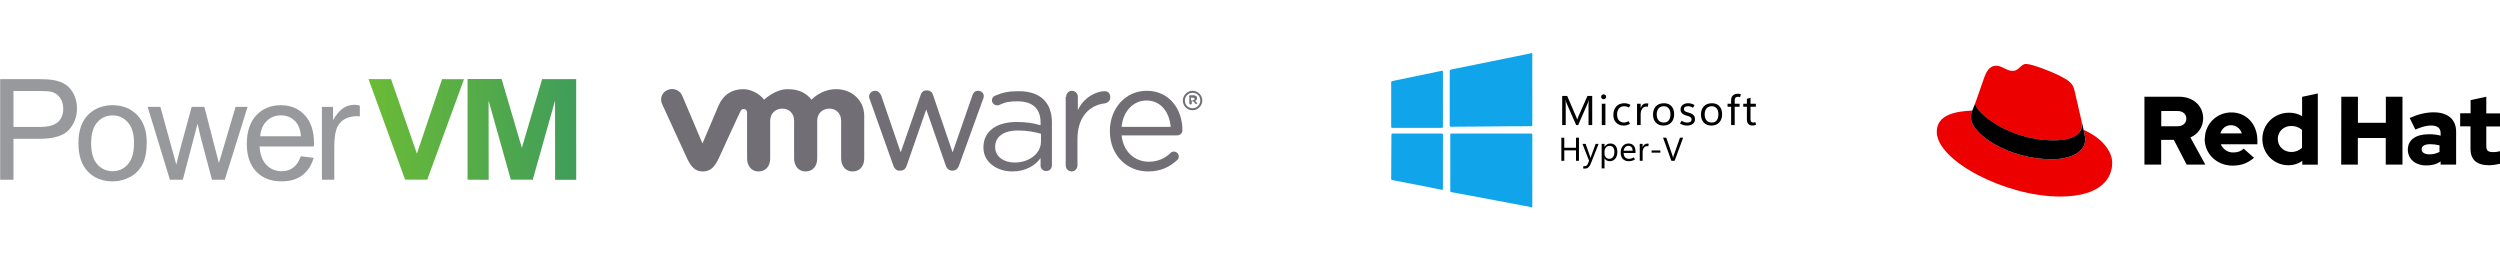
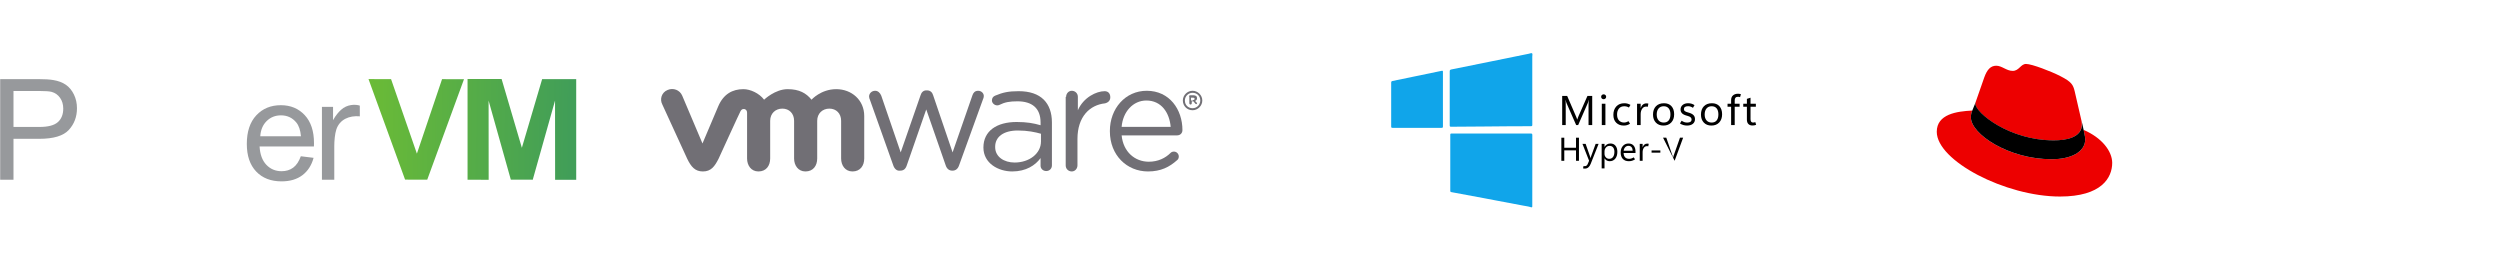
<svg xmlns="http://www.w3.org/2000/svg" width="100%" height="100%" viewBox="0 0 1920 200" version="1.1" xml:space="preserve" style="fill-rule:evenodd;clip-rule:evenodd;stroke-linejoin:round;stroke-miterlimit:2;">
  <g transform="matrix(1.228,0,0,1.228,-691.852,-22.776)">
    <g transform="matrix(2,0,0,2,571.835,101.03)">
      <path d="M0,-1.545L8.133,-1.545C10.823,-1.545 12.733,-2.046 13.863,-3.047C14.993,-4.049 15.559,-5.458 15.559,-7.275C15.559,-8.591 15.226,-9.718 14.561,-10.655C13.895,-11.592 13.019,-12.211 11.932,-12.511C11.231,-12.697 9.936,-12.79 8.048,-12.79L0,-12.79L0,-1.545ZM-4.163,14.958L-4.163,-16.503L7.704,-16.503C9.793,-16.503 11.388,-16.402 12.49,-16.202C14.035,-15.945 15.329,-15.454 16.374,-14.732C17.418,-14.01 18.259,-12.997 18.896,-11.696C19.532,-10.393 19.85,-8.963 19.85,-7.404C19.85,-4.728 18.999,-2.464 17.297,-0.611C15.594,1.241 12.518,2.167 8.069,2.167L0,2.167L0,14.958L-4.163,14.958Z" style="fill:rgb(151,153,156);fill-rule:nonzero;" />
    </g>
    <g transform="matrix(2,0,0,2,620.392,108.155)">
-       <path d="M0,0C0,2.919 0.636,5.104 1.91,6.556C3.183,8.008 4.786,8.734 6.717,8.734C8.634,8.734 10.229,8.004 11.503,6.545C12.776,5.086 13.413,2.862 13.413,-0.129C13.413,-2.947 12.772,-5.082 11.492,-6.535C10.211,-7.987 8.62,-8.713 6.717,-8.713C4.786,-8.713 3.183,-7.99 1.91,-6.545C0.636,-5.1 0,-2.918 0,0M-3.97,0C-3.97,-4.22 -2.797,-7.346 -0.451,-9.378C1.51,-11.066 3.898,-11.91 6.717,-11.91C9.85,-11.91 12.411,-10.884 14.4,-8.831C16.388,-6.778 17.383,-3.941 17.383,-0.322C17.383,2.611 16.943,4.918 16.063,6.599C15.183,8.28 13.903,9.585 12.222,10.515C10.54,11.445 8.706,11.91 6.717,11.91C3.527,11.91 0.948,10.887 -1.019,8.841C-2.987,6.796 -3.97,3.849 -3.97,0" style="fill:rgb(151,153,156);fill-rule:nonzero;" />
-     </g>
+       </g>
    <g transform="matrix(2,0,0,2,669.659,85.364)">
-       <path d="M0,22.791L-6.975,0L-2.983,0L0.644,13.155L1.996,18.048C2.053,17.805 2.446,16.239 3.176,13.349L6.803,0L10.773,0L14.185,13.22L15.322,17.576L16.631,13.177L20.537,0L24.292,0L17.168,22.791L13.155,22.791L9.528,9.143L8.648,5.258L4.034,22.791L0,22.791Z" style="fill:rgb(151,153,156);fill-rule:nonzero;" />
-     </g>
+       </g>
    <g transform="matrix(2,0,0,2,726.167,112.533)">
      <path d="M0,-4.378L12.726,-4.378C12.554,-6.295 12.067,-7.733 11.266,-8.691C10.036,-10.179 8.441,-10.923 6.481,-10.923C4.707,-10.923 3.215,-10.329 2.006,-9.142C0.797,-7.954 0.129,-6.366 0,-4.378M12.683,1.867L16.674,2.361C16.045,4.693 14.879,6.502 13.176,7.79C11.474,9.078 9.299,9.721 6.652,9.721C3.319,9.721 0.676,8.695 -1.277,6.642C-3.23,4.589 -4.206,1.709 -4.206,-1.996C-4.206,-5.83 -3.219,-8.806 -1.245,-10.923C0.73,-13.041 3.29,-14.099 6.438,-14.099C9.485,-14.099 11.975,-13.062 13.906,-10.988C15.838,-8.913 16.803,-5.995 16.803,-2.232C16.803,-2.003 16.796,-1.66 16.782,-1.202L-0.214,-1.202C-0.072,1.302 0.636,3.219 1.91,4.549C3.183,5.88 4.771,6.545 6.674,6.545C8.091,6.545 9.299,6.173 10.301,5.429C11.302,4.686 12.096,3.498 12.683,1.867" style="fill:rgb(151,153,156);fill-rule:nonzero;" />
    </g>
    <g transform="matrix(2,0,0,2,764.734,83.622)">
      <path d="M0,23.662L0,0.871L3.477,0.871L3.477,5.041C4.364,3.424 5.271,2.467 5.934,1.843C7.891,0 10.565,0.047 11.845,0.493L11.851,3.839C8.538,3.533 5.551,4.811 4.507,7.938C4.051,9.303 3.863,11.527 3.863,13.158L3.863,23.662L0,23.662Z" style="fill:rgb(151,153,156);fill-rule:nonzero;" />
    </g>
    <g transform="matrix(130.661,1.613,1.613,-130.661,789.561,98.925)">
      <path d="M0.382,0.241L0.266,-0.117L0.138,0.238L0.03,0.237L0.211,-0.242L0.317,-0.241L0.487,0.242L0.382,0.241Z" style="fill:url(#_Linear1);fill-rule:nonzero;" />
    </g>
    <g transform="matrix(130.661,1.613,1.613,-130.661,789.569,98.251)">
      <path d="M0.861,0.242L0.768,-0.088L0.667,0.24L0.504,0.238L0.51,-0.244L0.611,-0.243L0.606,0.136L0.717,-0.241L0.822,-0.24L0.924,0.14L0.929,-0.239L1.03,-0.238L1.024,0.244L0.861,0.242Z" style="fill:url(#_Linear2);fill-rule:nonzero;" />
    </g>
    <g transform="matrix(2,0,0,2,1122.14,78.364)">
      <path d="M0,21.93L-7.352,1.268C-7.479,1.014 -7.606,0.634 -7.606,0.254C-7.606,-0.634 -6.845,-1.521 -5.704,-1.521C-4.817,-1.521 -4.183,-0.887 -3.803,0L2.282,17.747L8.493,-0.127C8.747,-1.014 9.381,-1.648 10.268,-1.648L10.521,-1.648C11.535,-1.648 12.169,-1.014 12.423,-0.127L18.507,17.747L24.719,-0.127C24.972,-0.887 25.479,-1.521 26.493,-1.521C27.507,-1.521 28.268,-0.76 28.268,0.127C28.268,0.507 28.141,0.888 28.014,1.141L20.535,21.803C20.155,22.944 19.395,23.451 18.507,23.451L18.38,23.451C17.493,23.451 16.732,22.944 16.352,21.803L10.268,4.31L4.183,21.803C3.803,22.944 3.169,23.451 2.155,23.451L2.028,23.451C1.141,23.578 0.38,22.944 0,21.93" style="fill:rgb(113,111,117);fill-rule:nonzero;" />
    </g>
    <g transform="matrix(2,0,0,2,1230.15,121.97)">
      <path d="M0,-21.423C0,-22.437 0.761,-23.324 1.774,-23.324C2.788,-23.324 3.676,-22.564 3.676,-21.423L3.676,-17.24C5.45,-21.296 9.507,-23.198 12.042,-23.198C13.183,-23.198 13.817,-22.437 13.817,-21.296C13.817,-20.282 13.183,-19.648 12.169,-19.395C7.479,-18.888 3.549,-15.339 3.549,-8.24L3.549,-0C3.549,1.014 2.788,1.901 1.774,1.901C0.76,1.901 -0.128,1.141 -0.128,-0L-0.128,-21.423" style="fill:rgb(113,111,117);fill-rule:nonzero;" />
    </g>
    <g transform="matrix(2,0,0,2,1295.55,103.209)">
      <path d="M0,-2.662C-0.38,-7.099 -2.916,-10.902 -7.605,-10.902C-11.789,-10.902 -14.958,-7.352 -15.338,-2.662L0,-2.662ZM-7.099,11.282C-13.69,11.282 -19.014,6.211 -19.014,-1.268L-19.014,-1.394C-19.014,-8.366 -14.197,-13.944 -7.479,-13.944C-0.38,-13.944 3.676,-8.113 3.676,-1.648C3.676,-0.634 2.916,0 2.028,0L-15.338,0C-14.831,5.197 -11.155,8.239 -6.845,8.239C-3.93,8.239 -1.648,7.098 0,5.451C0.253,5.198 0.633,5.071 1.014,5.071C1.901,5.071 2.535,5.831 2.535,6.592C2.535,6.972 2.408,7.479 2.028,7.733C-0.38,9.887 -3.042,11.282 -7.099,11.282" style="fill:rgb(113,111,117);fill-rule:nonzero;" />
    </g>
    <g transform="matrix(2,0,0,2,1214.43,94.336)">
      <path d="M0,6.338L0,3.929C-1.775,3.422 -4.183,2.915 -7.225,2.915C-11.789,2.915 -14.324,4.943 -14.324,7.986L-14.324,8.113C-14.324,11.155 -11.535,12.93 -8.24,12.93C-3.676,12.93 0,10.141 0,6.338M-18,8.239C-18,3.042 -13.817,0.253 -7.605,0.253C-4.437,0.253 -2.281,0.634 -0.126,1.267L-0.126,0.38C-0.126,-4.057 -2.788,-6.212 -7.352,-6.212C-9.76,-6.212 -11.281,-5.958 -13.056,-5.071C-13.31,-4.944 -13.563,-4.944 -13.69,-4.944C-14.577,-4.944 -15.338,-5.704 -15.338,-6.465C-15.338,-7.226 -14.957,-7.733 -14.324,-7.986C-11.916,-9 -10.141,-9.381 -6.972,-9.381C-3.549,-9.381 -0.887,-8.493 0.888,-6.719C2.536,-5.071 3.423,-2.662 3.423,0.38L3.423,13.817C3.423,14.831 2.662,15.591 1.648,15.591C0.634,15.591 -0.126,14.831 -0.126,13.944L-0.126,11.535C-1.775,13.817 -4.69,15.719 -9,15.719C-13.31,15.719 -18,13.183 -18,8.239" style="fill:rgb(113,111,117);fill-rule:nonzero;" />
    </g>
    <g transform="matrix(2,0,0,2,990.058,120.704)">
      <path d="M0,-21.17C-0.761,-22.945 -2.789,-23.705 -4.563,-22.945C-6.465,-22.184 -7.099,-20.029 -6.211,-18.381L1.521,-1.522C2.789,1.14 4.056,2.535 6.465,2.535C9,2.535 10.141,1.013 11.409,-1.522C11.409,-1.522 18.127,-16.227 18.254,-16.353C18.38,-16.48 18.507,-16.987 19.268,-16.987C19.902,-16.987 20.282,-16.48 20.282,-15.846L20.282,-1.522C20.282,0.633 21.549,2.535 23.831,2.535C26.24,2.535 27.507,0.76 27.507,-1.522L27.507,-13.31C27.507,-15.592 29.155,-17.113 31.31,-17.113C33.465,-17.113 34.986,-15.592 34.986,-13.31L34.986,-1.522C34.986,0.633 36.254,2.535 38.536,2.535C40.944,2.535 42.212,0.76 42.212,-1.522L42.212,-13.31C42.212,-15.592 43.86,-17.113 46.015,-17.113C48.169,-17.113 49.691,-15.592 49.691,-13.31L49.691,-1.522C49.691,0.633 50.958,2.535 53.24,2.535C55.648,2.535 56.916,0.76 56.916,-1.522L56.916,-14.831C56.916,-19.775 52.986,-23.198 48.169,-23.198C43.353,-23.198 40.437,-19.902 40.437,-19.902C38.789,-21.93 36.634,-23.198 32.958,-23.198C29.028,-23.198 25.606,-19.902 25.606,-19.902C24.085,-21.93 21.296,-23.198 19.141,-23.198C15.718,-23.198 12.93,-21.677 11.282,-17.874L6.338,-6.212L0,-21.17Z" style="fill:rgb(113,111,117);fill-rule:nonzero;" />
    </g>
    <g transform="matrix(2,0,0,2,1314.06,81.406)">
      <path d="M0,0C0,-1.395 -1.014,-2.408 -2.408,-2.408C-3.802,-2.408 -4.817,-1.268 -4.817,0C-4.817,1.394 -3.802,2.408 -2.408,2.408C-1.014,2.408 0,1.268 0,0M-5.451,0C-5.451,-1.648 -4.057,-3.042 -2.409,-3.042C-0.761,-3.042 0.634,-1.648 0.634,0C0.634,1.648 -0.761,3.042 -2.409,3.042C-4.183,3.042 -5.451,1.648 -5.451,0" style="fill:rgb(113,111,117);fill-rule:nonzero;" />
    </g>
    <g transform="matrix(2,0,0,2,1309.5,80.9)">
      <path d="M0,0.126C0.254,0.126 0.507,-0.001 0.507,-0.254C0.507,-0.508 0.38,-0.634 0,-0.634L-0.633,-0.634L-0.633,0.253L0,0.253L0,0.126ZM-1.268,-1.015C-1.268,-1.142 -1.141,-1.395 -0.887,-1.395L0.127,-1.395C0.507,-1.395 0.76,-1.268 1.014,-1.142C1.141,-1.015 1.268,-0.761 1.268,-0.508C1.268,-0.001 1.014,0.253 0.634,0.38L1.141,0.887C1.141,1.013 1.268,1.013 1.268,1.14C1.268,1.267 1.141,1.394 1.015,1.394C0.888,1.394 0.761,1.267 0.761,1.267L0.128,0.506L-0.38,0.506L-0.38,1.14C-0.38,1.267 -0.507,1.521 -0.76,1.521C-0.887,1.521 -1.14,1.394 -1.14,1.14L-1.14,-1.015L-1.268,-1.015Z" style="fill:rgb(113,111,117);fill-rule:nonzero;" />
    </g>
    <g transform="matrix(2,0,0,2,1496.14,148.302)">
      <path d="M0,-23.115C4.097,-23.115 8.195,-23.109 12.292,-23.125C12.69,-23.126 12.79,-23.02 12.789,-22.626C12.777,-15.321 12.78,-8.016 12.78,-0.711C12.78,-0.611 12.768,-0.509 12.78,-0.41C12.822,-0.045 12.613,0.011 12.341,-0.08C11.566,-0.341 10.755,-0.427 9.959,-0.579C7.23,-1.101 4.499,-1.61 1.769,-2.126C0.427,-2.379 -0.913,-2.64 -2.255,-2.891C-5.671,-3.529 -9.088,-4.164 -12.505,-4.795C-12.754,-4.841 -12.864,-4.934 -12.864,-5.214C-12.856,-11.058 -12.855,-16.902 -12.866,-22.746C-12.866,-23.112 -12.697,-23.12 -12.421,-23.12C-8.281,-23.114 -4.14,-23.116 0,-23.115" style="fill:rgb(16,165,234);fill-rule:nonzero;" />
    </g>
    <g transform="matrix(2,0,0,2,1521.7,74.775)">
      <path d="M0,-0.069C0,3.583 -0.005,7.236 0.007,10.888C0.009,11.233 -0.066,11.348 -0.436,11.349C-5.406,11.369 -10.377,11.38 -15.347,11.447C-18.684,11.492 -22.021,11.481 -25.359,11.519C-25.704,11.523 -25.82,11.447 -25.819,11.077C-25.807,5.462 -25.806,-0.152 -25.818,-5.767C-25.819,-6.169 -25.713,-6.318 -25.297,-6.4C-21.347,-7.18 -17.403,-7.989 -13.458,-8.792C-9.333,-9.631 -5.208,-10.472 -1.082,-11.31C-0.739,-11.38 -0.268,-11.592 -0.078,-11.448C0.154,-11.271 -0.004,-10.779 -0.003,-10.424C0.002,-6.973 0,-3.521 0,-0.069" style="fill:rgb(16,165,234);fill-rule:nonzero;" />
    </g>
    <g transform="matrix(2,0,0,2,1465.81,80.599)">
      <path d="M0,-0.007C0,2.828 -0.006,5.663 0.008,8.498C0.01,8.849 -0.073,8.953 -0.437,8.952C-5.535,8.94 -10.634,8.94 -15.732,8.951C-16.09,8.952 -16.182,8.858 -16.181,8.501C-16.169,3.948 -16.17,-0.605 -16.18,-5.158C-16.181,-5.488 -16.09,-5.635 -15.754,-5.703C-13.364,-6.185 -10.978,-6.688 -8.59,-7.182C-5.864,-7.745 -3.135,-8.297 -0.413,-8.877C-0.025,-8.96 0.007,-8.836 0.005,-8.512C-0.004,-5.677 0,-2.842 0,-0.007" style="fill:rgb(16,165,234);fill-rule:nonzero;" />
    </g>
    <g transform="matrix(2,0,0,2,1465.81,119.674)">
-       <path d="M0,0.038L0,8.288C0,8.847 -0.001,8.849 -0.55,8.74C-3.631,8.13 -6.712,7.516 -9.794,6.911C-11.825,6.512 -13.857,6.123 -15.89,5.738C-16.19,5.681 -16.177,5.48 -16.175,5.257C-16.165,2.951 -16.162,0.645 -16.149,-1.66C-16.135,-3.894 -16.103,-6.128 -16.102,-8.362C-16.101,-8.726 -15.993,-8.81 -15.642,-8.809C-10.585,-8.798 -5.528,-8.798 -0.472,-8.81C-0.102,-8.811 0.012,-8.73 0.009,-8.341C-0.009,-5.548 0,-2.755 0,0.038" style="fill:rgb(16,165,234);fill-rule:nonzero;" />
-     </g>
+       </g>
    <g transform="matrix(2,0,0,2,1559.18,78.534)">
      <path d="M0,9.112L-1.15,9.112L-1.15,3.063C-1.15,2.817 -1.143,2.544 -1.128,2.243C-1.113,1.943 -1.091,1.618 -1.061,1.271L-1.093,1.271C-1.144,1.483 -1.191,1.665 -1.236,1.818C-1.28,1.97 -1.324,2.093 -1.366,2.186L-4.391,9.112L-5.02,9.112L-8.038,2.237C-8.08,2.135 -8.125,2.004 -8.171,1.843C-8.218,1.682 -8.265,1.491 -8.311,1.271L-8.343,1.271C-8.322,1.479 -8.307,1.735 -8.298,2.04C-8.29,2.345 -8.286,2.701 -8.286,3.107L-8.286,9.112L-9.391,9.112L-9.391,0L-7.834,0L-5.127,6.265C-5.018,6.503 -4.929,6.713 -4.861,6.898C-4.793,7.082 -4.744,7.24 -4.715,7.371L-4.676,7.371C-4.587,7.121 -4.507,6.902 -4.435,6.713C-4.363,6.525 -4.299,6.367 -4.245,6.24L-1.487,0L0,0L0,9.112Z" style="fill-rule:nonzero;" />
    </g>
    <g transform="matrix(2,0,0,2,0,-7790.76)">
      <path d="M783.716,3943.76L782.585,3943.76L782.585,3937.1L783.716,3937.1L783.716,3943.76ZM783.163,3935.68C782.938,3935.68 782.752,3935.61 782.604,3935.46C782.456,3935.31 782.381,3935.13 782.381,3934.92C782.381,3934.7 782.456,3934.52 782.604,3934.37C782.752,3934.23 782.938,3934.15 783.163,3934.15C783.387,3934.15 783.575,3934.23 783.725,3934.37C783.875,3934.52 783.951,3934.7 783.951,3934.92C783.951,3935.13 783.875,3935.31 783.725,3935.46C783.575,3935.61 783.387,3935.68 783.163,3935.68" style="fill-rule:nonzero;" />
    </g>
    <g transform="matrix(2,0,0,2,1582.83,84.266)">
      <path d="M0,5.827C-0.317,6.031 -0.635,6.178 -0.953,6.269C-1.271,6.36 -1.612,6.405 -1.976,6.405C-2.929,6.405 -3.707,6.112 -4.308,5.525C-4.91,4.938 -5.21,4.118 -5.21,3.063C-5.21,1.97 -4.904,1.09 -4.292,0.423C-3.68,-0.244 -2.842,-0.578 -1.779,-0.578C-1.436,-0.578 -1.11,-0.537 -0.8,-0.454C-0.491,-0.371 -0.18,-0.239 0.134,-0.057L-0.343,0.769C-0.584,0.625 -0.822,0.522 -1.055,0.461C-1.288,0.4 -1.538,0.369 -1.804,0.369C-2.529,0.369 -3.085,0.609 -3.472,1.09C-3.86,1.571 -4.054,2.188 -4.054,2.942C-4.054,3.756 -3.852,4.378 -3.447,4.81C-3.042,5.243 -2.521,5.458 -1.881,5.458C-1.665,5.458 -1.441,5.426 -1.21,5.36C-0.979,5.294 -0.741,5.183 -0.496,5.026L0,5.827Z" style="fill-rule:nonzero;" />
    </g>
    <g transform="matrix(2,0,0,2,1593.94,94.599)">
      <path d="M0,-4.62C-0.084,-4.645 -0.163,-4.664 -0.235,-4.677C-0.307,-4.69 -0.394,-4.696 -0.496,-4.696C-1.034,-4.696 -1.457,-4.469 -1.766,-4.013C-2.076,-3.558 -2.23,-2.983 -2.23,-2.288L-2.23,1.08L-3.361,1.08L-3.361,-5.586L-2.23,-5.586L-2.23,-4.264L-2.205,-4.264C-2.052,-4.734 -1.82,-5.091 -1.509,-5.335C-1.198,-5.578 -0.836,-5.7 -0.426,-5.7C-0.294,-5.7 -0.181,-5.694 -0.085,-5.681C0.01,-5.668 0.098,-5.649 0.178,-5.624L0,-4.62Z" style="fill-rule:nonzero;" />
    </g>
    <g transform="matrix(2,0,0,2,1603.89,84.981)">
      <path d="M0,5.107C0.678,5.107 1.198,4.886 1.56,4.443C1.922,4.001 2.104,3.373 2.104,2.559C2.104,1.737 1.921,1.106 1.557,0.666C1.192,0.225 0.674,0.005 0,0.005C-0.673,0.005 -1.206,0.234 -1.598,0.694C-1.99,1.154 -2.186,1.786 -2.186,2.591C-2.186,3.375 -1.989,3.99 -1.595,4.437C-1.201,4.884 -0.669,5.107 0,5.107M-0.076,6.047C-1.072,6.047 -1.865,5.735 -2.456,5.11C-3.046,4.485 -3.342,3.656 -3.342,2.623C-3.342,1.509 -3.037,0.638 -2.427,0.011C-1.817,-0.616 -0.985,-0.932 0.07,-0.935C1.07,-0.94 1.853,-0.634 2.418,-0.018C2.983,0.599 3.266,1.445 3.266,2.521C3.266,3.593 2.963,4.448 2.357,5.088C1.752,5.728 0.94,6.047 -0.076,6.047" style="fill-rule:nonzero;" />
    </g>
    <g transform="matrix(2,0,0,2,1614.05,84.417)">
      <path d="M0,5.675L0.527,4.823C0.807,5.01 1.084,5.152 1.36,5.249C1.635,5.347 1.938,5.395 2.269,5.395C2.713,5.395 3.052,5.314 3.285,5.151C3.518,4.988 3.635,4.743 3.635,4.417C3.635,4.146 3.532,3.92 3.327,3.74C3.121,3.56 2.798,3.413 2.357,3.299C1.531,3.091 0.964,2.825 0.654,2.501C0.345,2.177 0.19,1.774 0.19,1.291C0.19,0.732 0.403,0.268 0.829,-0.101C1.255,-0.47 1.836,-0.654 2.573,-0.654C2.929,-0.654 3.267,-0.608 3.587,-0.517C3.907,-0.426 4.229,-0.275 4.556,-0.063L4.067,0.776C3.77,0.59 3.503,0.459 3.266,0.385C3.029,0.311 2.787,0.274 2.542,0.274C2.123,0.274 1.8,0.352 1.576,0.509C1.351,0.666 1.239,0.892 1.239,1.189C1.239,1.477 1.349,1.696 1.569,1.846C1.79,1.997 2.156,2.138 2.669,2.269C3.351,2.451 3.86,2.704 4.197,3.029C4.534,3.353 4.702,3.783 4.702,4.321C4.702,4.936 4.481,5.424 4.038,5.786C3.595,6.148 2.993,6.329 2.23,6.329C1.815,6.329 1.42,6.273 1.045,6.161C0.67,6.049 0.322,5.887 0,5.675" style="fill-rule:nonzero;" />
    </g>
    <g transform="matrix(2,0,0,2,1633.88,84.981)">
      <path d="M0,5.107C0.678,5.107 1.198,4.886 1.56,4.443C1.922,4.001 2.104,3.373 2.104,2.559C2.104,1.737 1.921,1.106 1.557,0.666C1.192,0.225 0.674,0.005 0,0.005C-0.673,0.005 -1.206,0.234 -1.598,0.694C-1.99,1.154 -2.186,1.786 -2.186,2.591C-2.186,3.375 -1.989,3.99 -1.595,4.437C-1.201,4.884 -0.669,5.107 0,5.107M-0.076,6.047C-1.072,6.047 -1.865,5.735 -2.456,5.11C-3.046,4.485 -3.342,3.656 -3.342,2.623C-3.342,1.509 -3.037,0.638 -2.427,0.011C-1.817,-0.616 -0.985,-0.932 0.07,-0.935C1.07,-0.94 1.853,-0.634 2.418,-0.018C2.983,0.599 3.266,1.445 3.266,2.521C3.266,3.593 2.963,4.448 2.357,5.088C1.752,5.728 0.94,6.047 -0.076,6.047" style="fill-rule:nonzero;" />
    </g>
    <g transform="matrix(2,0,0,2,1651.64,94.633)">
      <path d="M0,-7.668C-0.119,-7.71 -0.227,-7.74 -0.324,-7.757C-0.421,-7.774 -0.523,-7.783 -0.629,-7.783C-0.98,-7.783 -1.242,-7.689 -1.414,-7.503C-1.585,-7.316 -1.671,-7.043 -1.671,-6.683L-1.671,-5.603L-0.14,-5.603L-0.14,-4.663L-1.671,-4.663L-1.671,1.062L-2.796,1.062L-2.796,-4.663L-3.914,-4.663L-3.914,-5.603L-2.796,-5.603L-2.796,-6.74C-2.796,-7.363 -2.602,-7.85 -2.214,-8.202C-1.827,-8.553 -1.298,-8.73 -0.629,-8.73C-0.459,-8.73 -0.305,-8.718 -0.165,-8.694C-0.025,-8.671 0.119,-8.634 0.267,-8.583L0,-7.668Z" style="fill-rule:nonzero;" />
    </g>
    <g transform="matrix(2,0,0,2,1661.7,80.097)">
      <path d="M0,8.248C-0.182,8.324 -0.363,8.38 -0.543,8.416C-0.723,8.452 -0.926,8.47 -1.15,8.47C-1.696,8.47 -2.124,8.313 -2.43,8C-2.738,7.686 -2.891,7.223 -2.891,6.608L-2.891,2.605L-4.028,2.605L-4.028,1.665L-2.891,1.665L-2.891,0.14L-1.754,-0.222L-1.754,1.665L-0.089,1.665L-0.089,2.605L-1.754,2.605L-1.754,6.481C-1.754,6.858 -1.686,7.131 -1.55,7.298C-1.415,7.465 -1.211,7.549 -0.94,7.549C-0.813,7.549 -0.69,7.534 -0.572,7.504C-0.453,7.475 -0.352,7.439 -0.267,7.396L0,8.248Z" style="fill-rule:nonzero;" />
    </g>
    <g transform="matrix(2,0,0,2,1550.89,104.665)">
      <path d="M0,7.224L-0.922,7.224L-0.922,3.959L-4.589,3.959L-4.589,7.224L-5.506,7.224L-5.506,0L-4.589,0L-4.589,3.143L-0.922,3.143L-0.922,0L0,0L0,7.224Z" style="fill-rule:nonzero;" />
    </g>
    <g transform="matrix(2,0,0,2,1563.16,123.989)">
      <path d="M0,-7.723L-2.464,-1.491C-2.659,-0.994 -2.907,-0.621 -3.209,-0.373C-3.512,-0.124 -3.869,0 -4.282,0C-4.393,0 -4.497,-0.007 -4.592,-0.02C-4.688,-0.034 -4.778,-0.052 -4.862,-0.076L-4.69,-0.826C-4.623,-0.803 -4.56,-0.786 -4.501,-0.776C-4.443,-0.766 -4.383,-0.761 -4.323,-0.761C-4.101,-0.761 -3.915,-0.82 -3.763,-0.937C-3.612,-1.055 -3.49,-1.221 -3.396,-1.436L-2.967,-2.449L-5.038,-7.723L-4.045,-7.723L-2.645,-3.718C-2.635,-3.684 -2.621,-3.631 -2.602,-3.559C-2.584,-3.487 -2.561,-3.397 -2.534,-3.29L-2.504,-3.29C-2.494,-3.337 -2.479,-3.395 -2.461,-3.464C-2.443,-3.532 -2.42,-3.614 -2.393,-3.708L-0.922,-7.723L0,-7.723Z" style="fill-rule:nonzero;" />
    </g>
    <g transform="matrix(2,0,0,2,1566.87,118.809)">
      <path d="M0,-2.735L0,-2.029C0,-1.593 0.139,-1.224 0.418,-0.922C0.697,-0.619 1.053,-0.468 1.486,-0.468C1.987,-0.468 2.379,-0.661 2.665,-1.048C2.951,-1.433 3.093,-1.971 3.093,-2.659C3.093,-3.24 2.96,-3.694 2.695,-4.022C2.43,-4.35 2.069,-4.513 1.612,-4.513C1.125,-4.513 0.735,-4.344 0.441,-4.007C0.147,-3.67 0,-3.245 0,-2.735M0.025,-0.609L0.005,-0.609L0.005,2.524L-0.892,2.524L-0.892,-5.133L0.005,-5.133L0.005,-4.211L0.025,-4.211C0.233,-4.56 0.49,-4.822 0.796,-4.997C1.102,-5.172 1.453,-5.259 1.849,-5.259C2.531,-5.259 3.062,-5.022 3.443,-4.548C3.825,-4.075 4.015,-3.44 4.015,-2.644C4.015,-1.761 3.799,-1.053 3.368,-0.521C2.936,0.012 2.349,0.278 1.607,0.278C1.265,0.278 0.961,0.204 0.698,0.056C0.434,-0.092 0.21,-0.314 0.025,-0.609" style="fill-rule:nonzero;" />
    </g>
    <g transform="matrix(2,0,0,2,1584.45,114.832)">
      <path d="M0,-1.003C-0.003,-1.49 -0.12,-1.868 -0.35,-2.136C-0.58,-2.405 -0.896,-2.54 -1.3,-2.54C-1.696,-2.54 -2.031,-2.401 -2.305,-2.124C-2.579,-1.847 -2.746,-1.473 -2.806,-1.003L0,-1.003ZM0.902,-0.298L-2.816,-0.298C-2.799,0.287 -2.643,0.736 -2.348,1.05C-2.052,1.364 -1.637,1.521 -1.103,1.521C-0.872,1.521 -0.634,1.485 -0.39,1.413C-0.147,1.34 0.098,1.222 0.343,1.058L0.75,1.682C0.445,1.884 0.138,2.032 -0.171,2.125C-0.48,2.22 -0.819,2.267 -1.189,2.267C-1.988,2.267 -2.611,2.029 -3.058,1.554C-3.504,1.079 -3.729,0.414 -3.733,-0.439C-3.736,-1.289 -3.51,-1.973 -3.055,-2.492C-2.6,-3.011 -2.01,-3.27 -1.285,-3.27C-0.593,-3.27 -0.055,-3.046 0.328,-2.597C0.71,-2.149 0.902,-1.525 0.902,-0.726L0.902,-0.298Z" style="fill-rule:nonzero;" />
    </g>
    <g transform="matrix(2,0,0,2,1594.24,117.401)">
      <path d="M0,-3.663C-0.067,-3.683 -0.129,-3.698 -0.187,-3.708C-0.244,-3.718 -0.312,-3.723 -0.393,-3.723C-0.82,-3.723 -1.155,-3.543 -1.4,-3.182C-1.646,-2.821 -1.769,-2.365 -1.769,-1.814L-1.769,0.856L-2.665,0.856L-2.665,-4.429L-1.769,-4.429L-1.769,-3.381L-1.748,-3.381C-1.627,-3.753 -1.443,-4.037 -1.197,-4.229C-0.95,-4.423 -0.664,-4.519 -0.337,-4.519C-0.233,-4.519 -0.144,-4.514 -0.068,-4.504C0.007,-4.494 0.077,-4.479 0.141,-4.459L0,-3.663Z" style="fill-rule:nonzero;" />
    </g>
    <g transform="matrix(2,0,0,2,0,-7738.42)">
      <rect x="798.151" y="3925.53" width="2.75" height="0.69" />
    </g>
    <g transform="matrix(2,0,0,2,1616.04,119.112)">
-       <path d="M0,-7.224L-2.66,0L-3.677,0L-6.282,-7.224L-5.264,-7.224L-3.31,-1.561C-3.276,-1.468 -3.248,-1.366 -3.224,-1.257C-3.201,-1.148 -3.18,-1.033 -3.164,-0.912L-3.144,-0.912C-3.13,-1.016 -3.109,-1.123 -3.081,-1.234C-3.052,-1.345 -3.018,-1.457 -2.977,-1.572L-0.987,-7.224L0,-7.224Z" style="fill-rule:nonzero;" />
+       <path d="M0,-7.224L-2.66,0L-6.282,-7.224L-5.264,-7.224L-3.31,-1.561C-3.276,-1.468 -3.248,-1.366 -3.224,-1.257C-3.201,-1.148 -3.18,-1.033 -3.164,-0.912L-3.144,-0.912C-3.13,-1.016 -3.109,-1.123 -3.081,-1.234C-3.052,-1.345 -3.018,-1.457 -2.977,-1.572L-0.987,-7.224L0,-7.224Z" style="fill-rule:nonzero;" />
    </g>
    <g transform="matrix(2,0,0,2,1866.52,100.206)">
      <path d="M0,-0.206C0.5,2.145 0.5,2.409 0.5,2.703C0.5,6.729 -4.026,8.962 -9.991,8.962C-23.478,8.962 -35.262,1.087 -35.262,-4.144C-35.262,-4.878 -35.115,-5.583 -34.821,-6.259C-39.669,-6.024 -45.928,-5.143 -45.928,0.382C-45.928,9.462 -24.448,20.628 -7.405,20.628C5.642,20.628 8.933,14.721 8.933,10.079C8.904,6.435 5.73,2.263 0,-0.206M-9.374,3.085C-5.759,3.085 -0.558,2.351 -0.558,-1.94C-0.558,-2.263 -0.588,-2.615 -0.646,-2.939L-2.792,-12.254C-3.291,-14.31 -3.732,-15.221 -7.317,-17.043C-10.108,-18.483 -16.191,-20.834 -18.013,-20.834C-19.688,-20.834 -20.187,-18.659 -22.185,-18.659C-24.125,-18.659 -25.535,-20.276 -27.328,-20.276C-29.061,-20.276 -30.178,-19.1 -31.06,-16.661C-31.06,-16.661 -33.469,-9.815 -33.792,-8.845C-33.851,-8.669 -33.851,-8.463 -33.851,-8.287C-33.851,-5.642 -23.39,3.056 -9.374,3.085" style="fill:rgb(237,0,0);fill-rule:nonzero;" />
    </g>
    <g transform="matrix(2,0,0,2,1866.52,100.794)">
      <path d="M0,-0.5C0.5,1.851 0.5,2.115 0.5,2.409C0.5,6.435 -4.026,8.668 -9.991,8.668C-23.478,8.668 -35.262,0.793 -35.262,-4.438C-35.262,-5.172 -35.115,-5.877 -34.821,-6.553L-33.763,-9.168C-33.822,-8.992 -33.822,-8.816 -33.822,-8.61C-33.822,-5.965 -23.361,2.762 -9.344,2.762C-5.73,2.762 -0.529,2.027 -0.529,-2.263C-0.529,-2.586 -0.558,-2.939 -0.617,-3.262L0,-0.5Z" style="fill-rule:nonzero;" />
    </g>
    <g transform="matrix(2,0,0,2,1904.6,77.638)">
-       <path d="M-0.029,21.921L5.201,21.921L5.201,14.193L9.168,14.193L13.164,21.921L19.012,21.921L14.34,13.429C16.779,12.43 18.336,10.079 18.336,7.464C18.336,3.644 15.339,0.705 10.843,0.705L-0.029,0.705L-0.029,21.921ZM10.373,5.172C12.106,5.172 13.076,6.259 13.076,7.552C13.076,8.845 12.106,9.932 10.373,9.932L5.23,9.932L5.23,5.172L10.373,5.172ZM18.806,13.928C18.806,18.601 22.626,22.244 27.533,22.244C30.237,22.244 32.206,21.51 34.233,19.805L31.001,16.926C30.237,17.719 29.12,18.13 27.798,18.13C26.094,18.189 24.507,17.161 23.86,15.574L35.291,15.574L35.291,14.369C35.291,9.286 31.853,5.613 27.21,5.613C22.656,5.554 18.924,9.168 18.865,13.723C18.806,13.782 18.806,13.87 18.806,13.928M27.063,9.609C28.621,9.609 29.914,10.608 30.413,12.165L23.713,12.165C24.242,10.549 25.447,9.609 27.063,9.609M49.337,21.951L54.185,21.951L54.185,-0.323L49.278,0.735L49.278,6.759C48.044,6.053 46.633,5.671 45.194,5.701C40.521,5.701 36.848,9.315 36.848,13.899C36.79,18.395 40.404,22.097 44.9,22.127L45.047,22.127C46.604,22.127 48.103,21.657 49.337,20.746L49.337,21.951ZM41.667,13.899C41.667,11.607 43.489,9.844 45.869,9.844C47.104,9.815 48.338,10.255 49.249,11.078L49.249,16.691C48.338,17.543 47.104,18.013 45.869,17.983C43.519,17.954 41.667,16.22 41.667,13.899M61.502,21.921L66.703,21.921L66.703,13.605L75.43,13.605L75.43,21.921L80.661,21.921L80.661,0.705L75.46,0.705L75.46,8.845L66.733,8.845L66.733,0.705L61.531,0.705L61.502,21.921ZM88.154,22.185C89.888,22.185 91.269,21.833 92.591,20.951L92.591,21.921L97.439,21.921L97.439,11.636C97.439,7.728 94.795,5.583 90.417,5.583C87.948,5.583 85.539,6.171 82.923,7.346L84.687,10.961C86.567,10.167 88.154,9.697 89.535,9.697C91.563,9.697 92.591,10.49 92.591,12.077L92.591,12.87C91.416,12.577 90.182,12.4 88.947,12.43C84.833,12.43 82.336,14.163 82.336,17.249C82.336,20.07 84.569,22.215 88.154,22.185M86.655,17.131C86.655,16.074 87.713,15.545 89.329,15.545C90.299,15.545 91.298,15.662 92.238,15.897L92.238,17.954C91.298,18.454 90.24,18.718 89.182,18.718C87.596,18.747 86.655,18.13 86.655,17.131M101.935,17.043C101.935,20.481 103.992,22.127 107.754,22.127C108.9,22.097 110.046,21.921 111.192,21.657L111.192,17.69C110.486,17.925 109.722,18.042 108.988,18.013C107.43,18.013 106.872,17.543 106.872,16.074L106.872,9.991L111.368,9.991L111.368,5.906L106.872,5.906L106.872,0.705L101.965,1.763L101.965,5.877L98.703,5.877L98.703,9.962L101.935,9.962L101.935,17.043Z" style="fill-rule:nonzero;" />
-     </g>
+       </g>
  </g>
  <defs>
    <linearGradient id="_Linear1" x1="0" y1="0" x2="1" y2="0" gradientUnits="userSpaceOnUse" gradientTransform="matrix(1,1.73472e-18,1.73472e-18,-1,0,2.56289e-05)">
      <stop offset="0" style="stop-color:rgb(108,188,53);stop-opacity:1" />
      <stop offset="1" style="stop-color:rgb(65,158,88);stop-opacity:1" />
      <stop offset="1" style="stop-color:rgb(65,158,88);stop-opacity:1" />
    </linearGradient>
    <linearGradient id="_Linear2" x1="0" y1="0" x2="1" y2="0" gradientUnits="userSpaceOnUse" gradientTransform="matrix(1,1.73472e-18,1.73472e-18,-1,0,2.5333e-05)">
      <stop offset="0" style="stop-color:rgb(108,188,53);stop-opacity:1" />
      <stop offset="1" style="stop-color:rgb(65,158,88);stop-opacity:1" />
      <stop offset="1" style="stop-color:rgb(65,158,88);stop-opacity:1" />
    </linearGradient>
  </defs>
</svg>